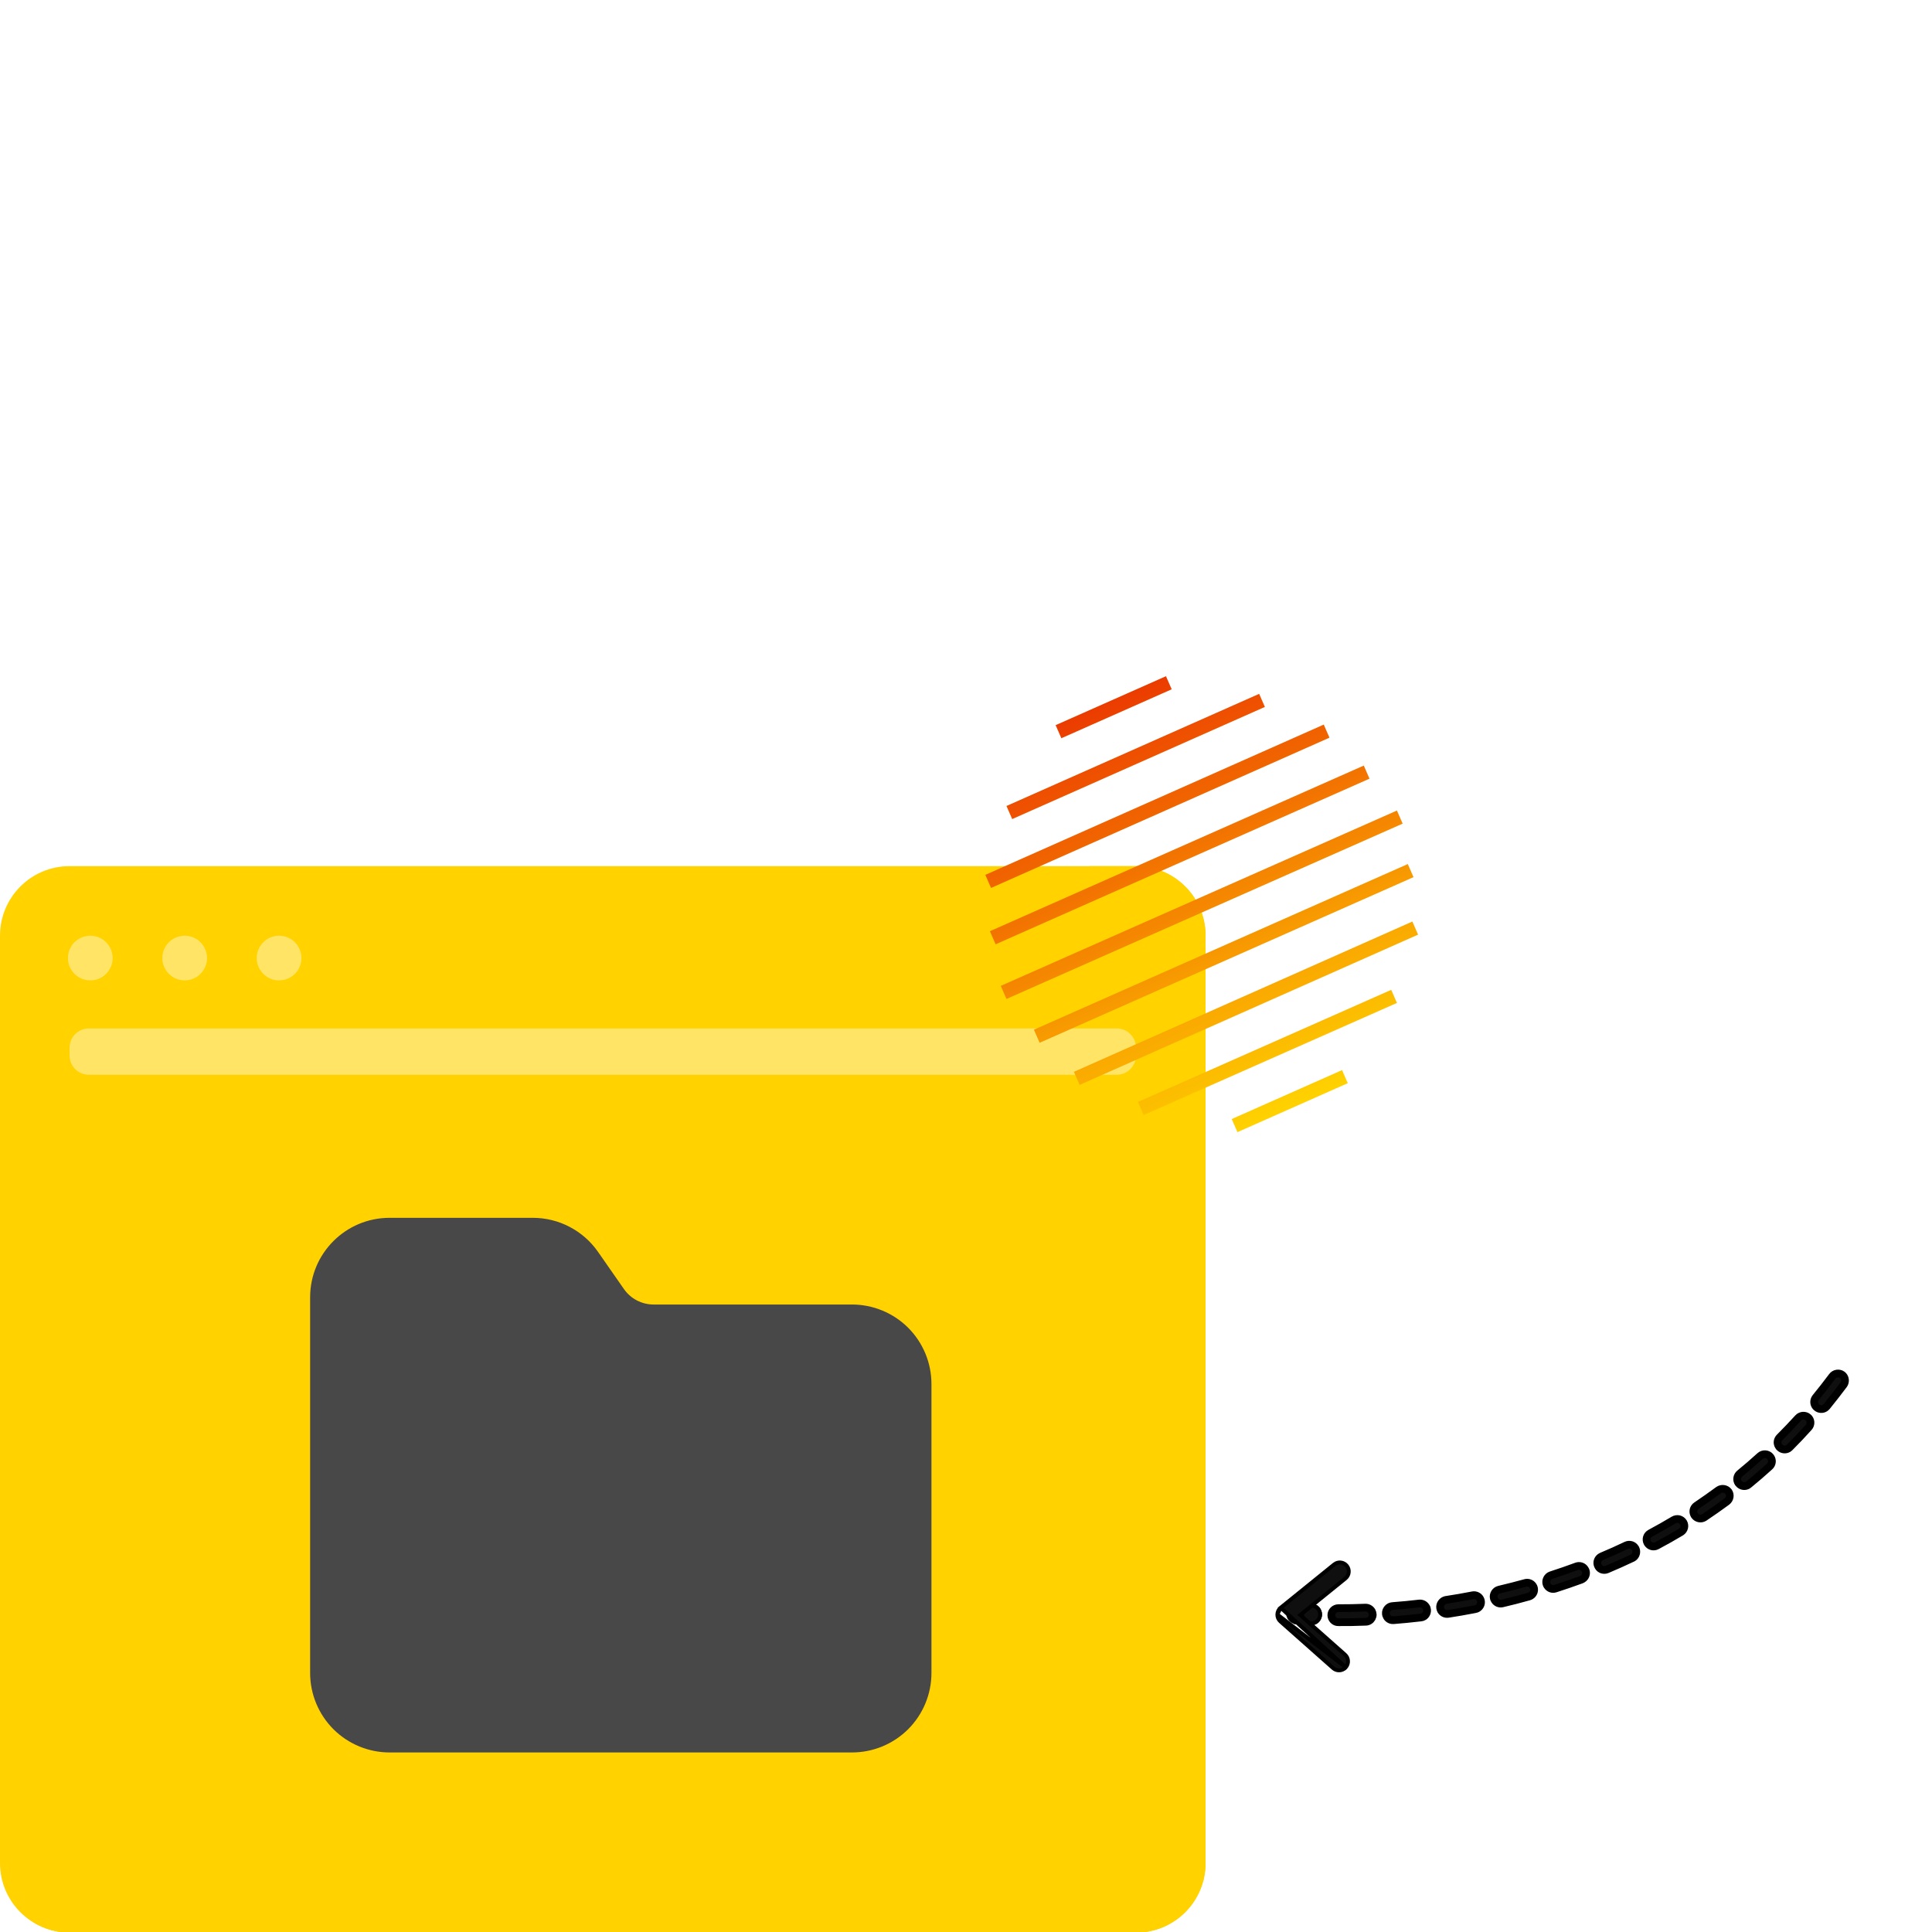
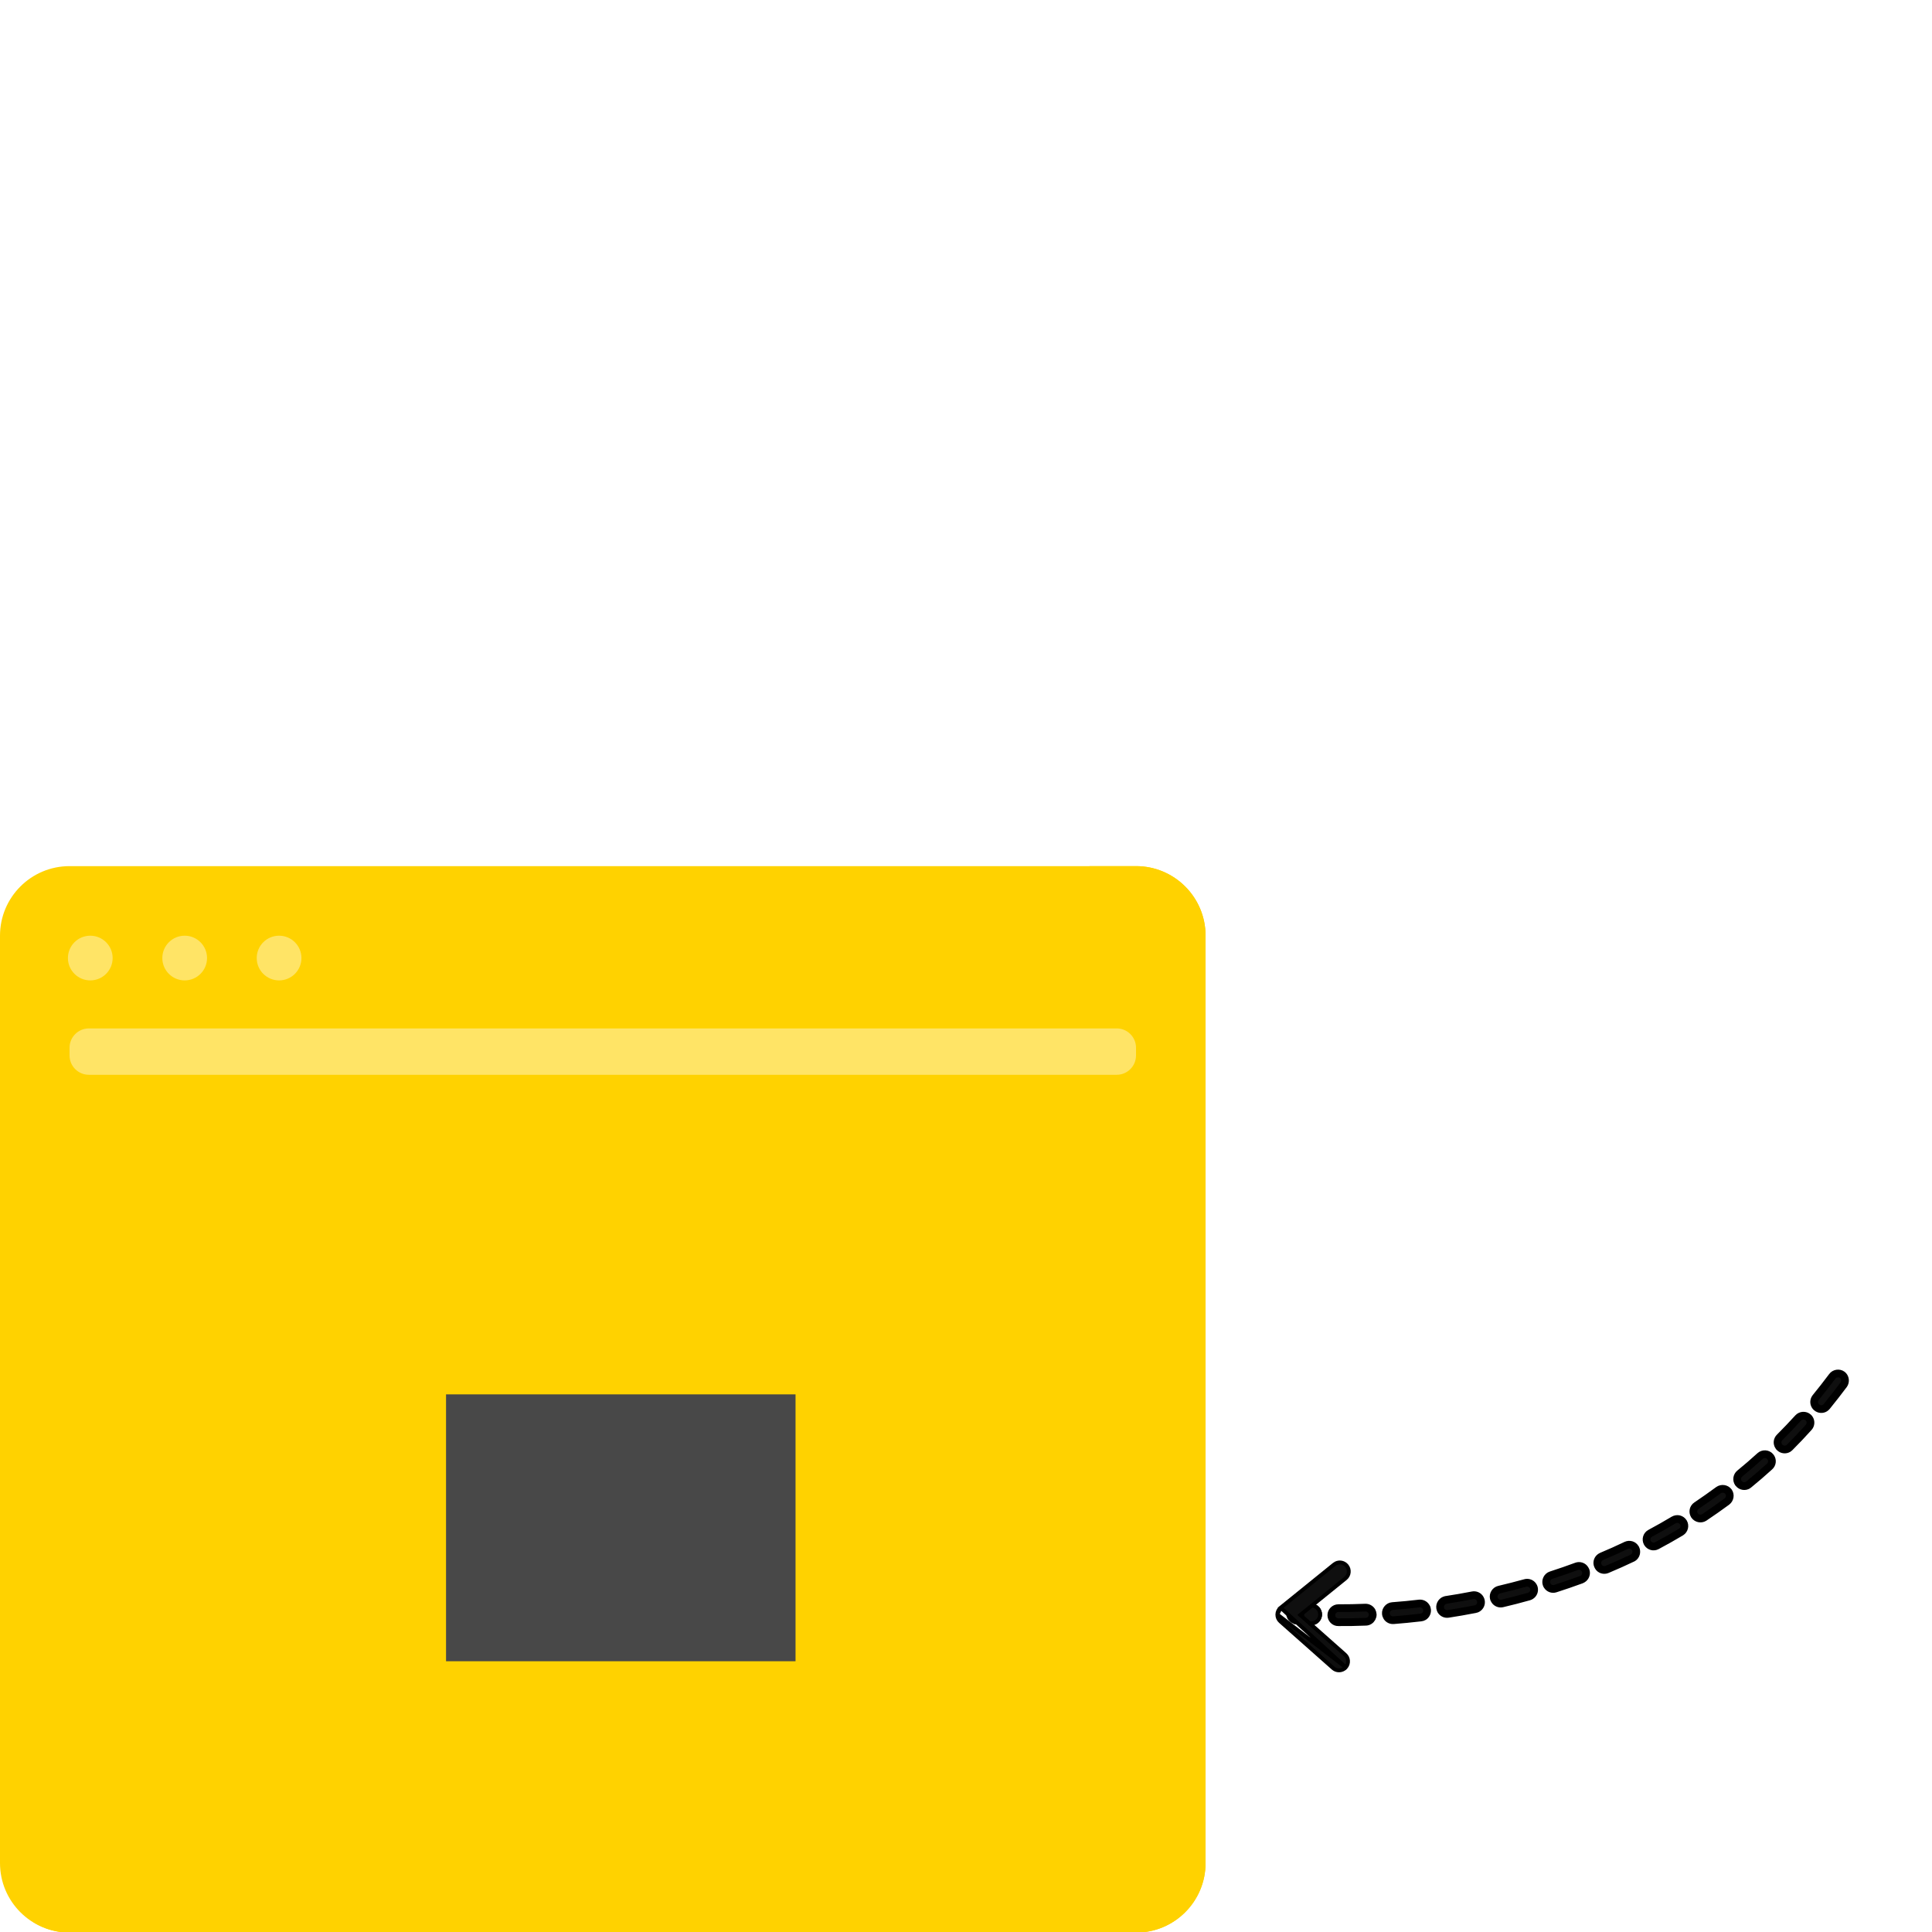
<svg xmlns="http://www.w3.org/2000/svg" width="500" height="500" viewBox="0 0 500 500" fill="none">
  <g clip-path="url(#clip0_31_5675)">
    <path d="M18 224.154H294C303.942 224.154 312 232.212 312 242.154V482.154C312 492.096 303.942 500.154 294 500.154H18C8.058 500.154 0 492.096 0 482.154V242.154C0 232.212 8.058 224.154 18 224.154Z" fill="#FFD200" />
    <path d="M294 224.154H282L8.676 497.478C11.478 499.218 14.706 500.142 18 500.154H294C303.942 500.154 312 492.096 312 482.154V242.154C312 232.212 303.942 224.154 294 224.154Z" fill="#FFD200" />
    <circle cx="23.364" cy="247.943" r="5.786" fill="#FFE466" />
    <circle cx="47.795" cy="247.943" r="5.786" fill="#FFE466" />
    <circle cx="72.227" cy="247.943" r="5.786" fill="#FFE466" />
    <path d="M289 266.154H23C20.238 266.154 18 268.392 18 271.154V273.154C18 275.915 20.238 278.154 23 278.154H289C291.761 278.154 294 275.915 294 273.154V271.154C294 268.392 291.761 266.154 289 266.154Z" fill="#FFE466" />
-     <path fill-rule="evenodd" clip-rule="evenodd" d="M169.148 337.608C166.089 337.608 163.225 336.112 161.475 333.607L154.766 323.981C150.922 318.462 144.617 315.171 137.894 315.171C128.523 315.171 112.592 315.171 100.828 315.171C89.467 315.171 80.261 324.378 80.261 335.738V432.965C80.261 438.417 82.43 443.652 86.281 447.511C90.141 451.363 95.376 453.532 100.828 453.532H220.492C225.944 453.532 231.179 451.363 235.038 447.511C238.89 443.652 241.059 438.417 241.059 432.965V358.175C241.059 352.723 238.89 347.488 235.038 343.628C231.179 339.777 225.944 337.608 220.492 337.608H169.148ZM149.897 404.919L151.535 403.273C153.727 401.089 153.727 397.529 151.535 395.346C149.352 393.154 145.792 393.154 143.608 395.346L132.389 406.564C131.716 407.237 131.245 408.037 130.991 408.89L130.983 408.905C130.841 409.376 130.759 409.877 130.744 410.393V410.662C130.759 411.178 130.841 411.68 130.983 412.151L130.991 412.166C131.245 413.018 131.716 413.819 132.389 414.492L143.608 425.71C145.792 427.902 149.352 427.902 151.535 425.71C153.727 423.526 153.727 419.966 151.535 417.782L149.897 416.137H173.748C176.844 416.137 179.357 413.624 179.357 410.528C179.357 407.432 176.844 404.919 173.748 404.919H149.897ZM190.329 378.974C190.075 378.121 189.603 377.321 188.93 376.648L177.712 365.43C175.528 363.238 171.968 363.238 169.784 365.43C167.593 367.613 167.593 371.173 169.784 373.357L171.422 375.003H147.572C144.475 375.003 141.962 377.516 141.962 380.612C141.962 383.708 144.475 386.221 147.572 386.221H171.422L169.784 387.867C167.593 390.05 167.593 393.61 169.784 395.794C171.968 397.986 175.528 397.986 177.712 395.794L188.93 384.576C189.603 383.903 190.075 383.102 190.329 382.25L190.336 382.235C190.478 381.764 190.561 381.263 190.576 380.747V380.477C190.561 379.961 190.478 379.46 190.336 378.989L190.329 378.974Z" fill="#484848" />
    <path d="M115.435 360.863H205.884V429.926H115.435V360.863Z" fill="#484848" />
-     <path d="M258.995 255.14L260.474 258.528L363.005 213.155L361.526 209.767L258.995 255.14ZM352.945 198.129L354.424 201.517L257.663 244.386L256.184 240.997L352.945 198.129ZM342.588 187.522L344.067 190.91L256.48 229.802L255 226.413L342.588 187.522ZM325.869 179.567L327.349 182.955L261.954 211.976L260.474 208.588L325.869 179.567ZM301.753 175L303.232 178.388L274.678 191.057L273.198 187.669L301.753 175ZM364.337 223.614L365.816 227.002L269.055 269.871L267.576 266.483L364.337 223.614ZM365.52 238.493L367 241.881L279.412 280.773L277.933 277.385L365.52 238.493ZM360.046 256.171L361.526 259.559L295.983 288.581L294.503 285.192L360.046 256.171ZM318.768 289.612L347.322 276.943L348.802 280.331L320.247 293L318.768 289.612Z" fill="url(#paint0_linear_31_5675)" />
    <path d="M333.379 417.282L333.379 417.283C333.236 418.559 334.157 419.708 335.432 419.851L335.432 419.851L335.487 419.356L335.487 419.354L335.432 419.851L335.432 419.851L335.432 419.851L335.433 419.851L335.436 419.851L335.449 419.853L335.496 419.858C335.538 419.862 335.6 419.868 335.682 419.876C335.846 419.893 336.088 419.915 336.406 419.942C337.041 419.996 337.978 420.067 339.188 420.133L339.193 420.134L339.193 420.134C339.688 420.156 340.158 420.026 340.552 419.778C341.167 419.391 341.596 418.72 341.638 417.935C341.707 416.654 340.726 415.558 339.445 415.488L333.379 417.282ZM333.379 417.282C333.524 416.008 334.669 415.083 335.948 415.23M333.379 417.282L335.948 415.23M335.948 415.23C335.971 415.232 336.005 415.235 336.046 415.239C336.086 415.243 336.134 415.248 336.185 415.253C336.339 415.267 336.566 415.288 336.862 415.313C337.453 415.362 338.323 415.426 339.444 415.488L335.948 415.23Z" fill="#0F0F0F" stroke="black" />
    <path d="M341.649 417.908L341.648 417.916L341.648 417.924C341.599 418.716 341.178 419.385 340.554 419.776C340.169 420.018 339.704 420.168 339.182 420.121C337.901 420.047 336.934 418.971 337.003 417.687C337.072 416.405 338.168 415.413 339.442 415.497C340.723 415.57 341.689 416.644 341.649 417.908Z" fill="#0F0F0F" stroke="black" />
    <mask id="path-11-outside-1_31_5675" maskUnits="userSpaceOnUse" x="341.479" y="337.819" width="143.398" height="107.544" fill="black">
      <rect fill="white" x="341.479" y="337.819" width="143.398" height="107.544" />
      <path d="M435.064 396.477C435.888 395.96 436.161 394.84 435.664 394.003C435.405 393.591 435.017 393.289 434.532 393.162C434.063 393.055 433.568 393.137 433.145 393.374C431.224 394.523 429.172 395.698 427.086 396.808C426.182 397.29 425.875 398.402 426.344 399.286L426.383 399.348C426.88 400.184 427.959 400.483 428.809 400.007C430.897 398.895 433.001 397.717 435.025 396.502L435.064 396.477ZM441.037 392.723L441.058 392.71C443.079 391.354 445.053 389.969 446.919 388.595C447.689 387.996 447.902 386.914 447.364 386.103C447.351 386.082 447.325 386.041 447.312 386.021C446.699 385.228 445.549 385.089 444.749 385.649C442.841 387.049 440.929 388.395 439.054 389.659C438.243 390.198 437.996 391.273 438.496 392.108L438.534 392.17C439.086 393.001 440.213 393.241 441.037 392.723ZM422.621 403.149C423.405 402.656 423.687 401.646 423.298 400.798C423.272 400.757 423.233 400.695 423.207 400.654C422.725 399.836 421.714 399.553 420.866 399.942C418.705 400.984 416.547 401.938 414.497 402.796C413.533 403.229 413.134 404.285 413.53 405.185C413.561 405.28 413.613 405.363 413.665 405.445C414.121 406.221 415.081 406.509 415.92 406.153C418.241 405.183 420.366 404.221 422.422 403.245C422.484 403.206 422.559 403.188 422.621 403.149ZM452.373 384.334C452.432 384.297 452.515 384.245 452.566 384.184C454.408 382.681 456.233 381.104 457.969 379.524C458.654 378.921 458.762 377.905 458.275 377.176C458.223 377.094 458.172 377.011 458.097 376.943C457.437 376.209 456.269 376.138 455.516 376.813C453.82 378.367 452.045 379.885 450.245 381.361C449.525 381.957 449.355 383.012 449.883 383.802C449.909 383.843 449.968 383.892 449.994 383.933C450.589 384.651 451.611 384.813 452.373 384.334ZM409.602 408.631C410.343 408.165 410.658 407.249 410.362 406.458C410.305 406.321 410.24 406.218 410.175 406.115C409.743 405.381 408.806 405.079 408.015 405.375C405.895 406.162 403.672 406.927 401.406 407.661C400.472 407.962 399.93 409.02 400.231 409.952C400.266 410.102 400.356 410.247 400.434 410.37C400.874 411.071 401.736 411.391 402.522 411.127C404.671 410.437 406.969 409.654 409.278 408.806C409.398 408.759 409.499 408.696 409.602 408.631ZM462.847 374.849C462.95 374.784 463.06 374.686 463.15 374.601C464.812 372.952 466.448 371.206 468.075 369.407C468.639 368.795 468.713 367.857 468.25 367.171C468.173 367.048 468.074 366.937 467.957 366.838C467.226 366.177 466.05 366.227 465.367 366.972C463.818 368.664 462.211 370.364 460.568 372C459.971 372.605 459.852 373.513 460.305 374.234C460.362 374.37 460.46 374.481 460.592 374.599C461.164 375.188 462.128 375.301 462.847 374.849ZM396.154 412.974L396.175 412.961C396.855 412.534 397.18 411.726 396.972 410.937C396.924 410.766 396.839 410.589 396.749 410.445C396.321 409.766 395.493 409.453 394.738 409.669C392.609 410.26 390.457 410.808 388.105 411.367L387.955 411.404C387.002 411.629 386.37 412.63 386.594 413.581C386.649 413.805 386.711 413.996 386.848 414.168C387.262 414.827 388.057 415.132 388.784 414.963C391.037 414.437 393.364 413.837 395.683 413.184C395.853 413.135 396.01 413.065 396.154 412.974ZM472.307 364.391C472.472 364.288 472.611 364.143 472.75 363.998C474.251 362.135 475.737 360.253 477.14 358.366C477.582 357.743 477.596 356.901 477.194 356.263C477.078 356.077 476.933 355.938 476.755 355.792C475.969 355.223 474.781 355.394 474.195 356.194C472.774 358.093 471.326 359.951 469.91 361.674C469.414 362.302 469.357 363.171 469.804 363.838C469.895 363.982 470.019 364.134 470.172 364.24C470.779 364.749 471.648 364.806 472.307 364.391ZM382.433 416.196C383.074 415.793 383.403 415.041 383.254 414.301C383.212 414.098 383.149 413.907 383.033 413.721C382.641 413.048 381.854 412.71 381.114 412.859C378.839 413.312 376.529 413.701 374.224 414.057L374.204 414.07C373.255 414.207 372.572 415.182 372.709 416.13C372.743 416.368 372.831 416.599 372.942 416.817C373.343 417.456 374.064 417.779 374.796 417.663C377.044 417.313 379.412 416.917 381.814 416.441C382.05 416.408 382.248 416.313 382.433 416.196ZM368.478 418.359C369.075 417.983 369.392 417.295 369.324 416.591C369.297 416.321 369.216 416.055 369.038 415.822C368.676 415.246 368.012 414.916 367.306 414.986C365.037 415.263 362.696 415.47 360.345 415.655C359.357 415.73 358.583 416.647 358.664 417.602C358.682 417.907 358.789 418.213 358.944 418.46C359.307 419.037 359.96 419.345 360.623 419.302C362.866 419.127 365.25 418.893 367.715 418.608C367.986 418.582 368.251 418.501 368.478 418.359ZM354.403 419.418C354.938 419.082 355.272 418.47 355.263 417.815C355.244 417.51 355.15 417.224 355.003 416.944C354.653 416.388 354.028 416.033 353.353 416.056C351.001 416.154 348.644 416.199 346.37 416.192C345.385 416.179 344.538 417.027 344.546 417.999C344.542 418.49 344.737 418.942 345.065 419.282C345.406 419.642 345.874 419.837 346.353 419.823C348.607 419.843 350.997 419.806 353.491 419.704C353.829 419.693 354.115 419.599 354.403 419.418Z" />
    </mask>
    <path d="M435.064 396.477C435.888 395.96 436.161 394.84 435.664 394.003C435.405 393.591 435.017 393.289 434.532 393.162C434.063 393.055 433.568 393.137 433.145 393.374C431.224 394.523 429.172 395.698 427.086 396.808C426.182 397.29 425.875 398.402 426.344 399.286L426.383 399.348C426.88 400.184 427.959 400.483 428.809 400.007C430.897 398.895 433.001 397.717 435.025 396.502L435.064 396.477ZM441.037 392.723L441.058 392.71C443.079 391.354 445.053 389.969 446.919 388.595C447.689 387.996 447.902 386.914 447.364 386.103C447.351 386.082 447.325 386.041 447.312 386.021C446.699 385.228 445.549 385.089 444.749 385.649C442.841 387.049 440.929 388.395 439.054 389.659C438.243 390.198 437.996 391.273 438.496 392.108L438.534 392.17C439.086 393.001 440.213 393.241 441.037 392.723ZM422.621 403.149C423.405 402.656 423.687 401.646 423.298 400.798C423.272 400.757 423.233 400.695 423.207 400.654C422.725 399.836 421.714 399.553 420.866 399.942C418.705 400.984 416.547 401.938 414.497 402.796C413.533 403.229 413.134 404.285 413.53 405.185C413.561 405.28 413.613 405.363 413.665 405.445C414.121 406.221 415.081 406.509 415.92 406.153C418.241 405.183 420.366 404.221 422.422 403.245C422.484 403.206 422.559 403.188 422.621 403.149ZM452.373 384.334C452.432 384.297 452.515 384.245 452.566 384.184C454.408 382.681 456.233 381.104 457.969 379.524C458.654 378.921 458.762 377.905 458.275 377.176C458.223 377.094 458.172 377.011 458.097 376.943C457.437 376.209 456.269 376.138 455.516 376.813C453.82 378.367 452.045 379.885 450.245 381.361C449.525 381.957 449.355 383.012 449.883 383.802C449.909 383.843 449.968 383.892 449.994 383.933C450.589 384.651 451.611 384.813 452.373 384.334ZM409.602 408.631C410.343 408.165 410.658 407.249 410.362 406.458C410.305 406.321 410.24 406.218 410.175 406.115C409.743 405.381 408.806 405.079 408.015 405.375C405.895 406.162 403.672 406.927 401.406 407.661C400.472 407.962 399.93 409.02 400.231 409.952C400.266 410.102 400.356 410.247 400.434 410.37C400.874 411.071 401.736 411.391 402.522 411.127C404.671 410.437 406.969 409.654 409.278 408.806C409.398 408.759 409.499 408.696 409.602 408.631ZM462.847 374.849C462.95 374.784 463.06 374.686 463.15 374.601C464.812 372.952 466.448 371.206 468.075 369.407C468.639 368.795 468.713 367.857 468.25 367.171C468.173 367.048 468.074 366.937 467.957 366.838C467.226 366.177 466.05 366.227 465.367 366.972C463.818 368.664 462.211 370.364 460.568 372C459.971 372.605 459.852 373.513 460.305 374.234C460.362 374.37 460.46 374.481 460.592 374.599C461.164 375.188 462.128 375.301 462.847 374.849ZM396.154 412.974L396.175 412.961C396.855 412.534 397.18 411.726 396.972 410.937C396.924 410.766 396.839 410.589 396.749 410.445C396.321 409.766 395.493 409.453 394.738 409.669C392.609 410.26 390.457 410.808 388.105 411.367L387.955 411.404C387.002 411.629 386.37 412.63 386.594 413.581C386.649 413.805 386.711 413.996 386.848 414.168C387.262 414.827 388.057 415.132 388.784 414.963C391.037 414.437 393.364 413.837 395.683 413.184C395.853 413.135 396.01 413.065 396.154 412.974ZM472.307 364.391C472.472 364.288 472.611 364.143 472.75 363.998C474.251 362.135 475.737 360.253 477.14 358.366C477.582 357.743 477.596 356.901 477.194 356.263C477.078 356.077 476.933 355.938 476.755 355.792C475.969 355.223 474.781 355.394 474.195 356.194C472.774 358.093 471.326 359.951 469.91 361.674C469.414 362.302 469.357 363.171 469.804 363.838C469.895 363.982 470.019 364.134 470.172 364.24C470.779 364.749 471.648 364.806 472.307 364.391ZM382.433 416.196C383.074 415.793 383.403 415.041 383.254 414.301C383.212 414.098 383.149 413.907 383.033 413.721C382.641 413.048 381.854 412.71 381.114 412.859C378.839 413.312 376.529 413.701 374.224 414.057L374.204 414.07C373.255 414.207 372.572 415.182 372.709 416.13C372.743 416.368 372.831 416.599 372.942 416.817C373.343 417.456 374.064 417.779 374.796 417.663C377.044 417.313 379.412 416.917 381.814 416.441C382.05 416.408 382.248 416.313 382.433 416.196ZM368.478 418.359C369.075 417.983 369.392 417.295 369.324 416.591C369.297 416.321 369.216 416.055 369.038 415.822C368.676 415.246 368.012 414.916 367.306 414.986C365.037 415.263 362.696 415.47 360.345 415.655C359.357 415.73 358.583 416.647 358.664 417.602C358.682 417.907 358.789 418.213 358.944 418.46C359.307 419.037 359.96 419.345 360.623 419.302C362.866 419.127 365.25 418.893 367.715 418.608C367.986 418.582 368.251 418.501 368.478 418.359ZM354.403 419.418C354.938 419.082 355.272 418.47 355.263 417.815C355.244 417.51 355.15 417.224 355.003 416.944C354.653 416.388 354.028 416.033 353.353 416.056C351.001 416.154 348.644 416.199 346.37 416.192C345.385 416.179 344.538 417.027 344.546 417.999C344.542 418.49 344.737 418.942 345.065 419.282C345.406 419.642 345.874 419.837 346.353 419.823C348.607 419.843 350.997 419.806 353.491 419.704C353.829 419.693 354.115 419.599 354.403 419.418Z" fill="#0F0F0F" />
    <path d="M435.064 396.477C435.888 395.96 436.161 394.84 435.664 394.003C435.405 393.591 435.017 393.289 434.532 393.162C434.063 393.055 433.568 393.137 433.145 393.374C431.224 394.523 429.172 395.698 427.086 396.808C426.182 397.29 425.875 398.402 426.344 399.286L426.383 399.348C426.88 400.184 427.959 400.483 428.809 400.007C430.897 398.895 433.001 397.717 435.025 396.502L435.064 396.477ZM441.037 392.723L441.058 392.71C443.079 391.354 445.053 389.969 446.919 388.595C447.689 387.996 447.902 386.914 447.364 386.103C447.351 386.082 447.325 386.041 447.312 386.021C446.699 385.228 445.549 385.089 444.749 385.649C442.841 387.049 440.929 388.395 439.054 389.659C438.243 390.198 437.996 391.273 438.496 392.108L438.534 392.17C439.086 393.001 440.213 393.241 441.037 392.723ZM422.621 403.149C423.405 402.656 423.687 401.646 423.298 400.798C423.272 400.757 423.233 400.695 423.207 400.654C422.725 399.836 421.714 399.553 420.866 399.942C418.705 400.984 416.547 401.938 414.497 402.796C413.533 403.229 413.134 404.285 413.53 405.185C413.561 405.28 413.613 405.363 413.665 405.445C414.121 406.221 415.081 406.509 415.92 406.153C418.241 405.183 420.366 404.221 422.422 403.245C422.484 403.206 422.559 403.188 422.621 403.149ZM452.373 384.334C452.432 384.297 452.515 384.245 452.566 384.184C454.408 382.681 456.233 381.104 457.969 379.524C458.654 378.921 458.762 377.905 458.275 377.176C458.223 377.094 458.172 377.011 458.097 376.943C457.437 376.209 456.269 376.138 455.516 376.813C453.82 378.367 452.045 379.885 450.245 381.361C449.525 381.957 449.355 383.012 449.883 383.802C449.909 383.843 449.968 383.892 449.994 383.933C450.589 384.651 451.611 384.813 452.373 384.334ZM409.602 408.631C410.343 408.165 410.658 407.249 410.362 406.458C410.305 406.321 410.24 406.218 410.175 406.115C409.743 405.381 408.806 405.079 408.015 405.375C405.895 406.162 403.672 406.927 401.406 407.661C400.472 407.962 399.93 409.02 400.231 409.952C400.266 410.102 400.356 410.247 400.434 410.37C400.874 411.071 401.736 411.391 402.522 411.127C404.671 410.437 406.969 409.654 409.278 408.806C409.398 408.759 409.499 408.696 409.602 408.631ZM462.847 374.849C462.95 374.784 463.06 374.686 463.15 374.601C464.812 372.952 466.448 371.206 468.075 369.407C468.639 368.795 468.713 367.857 468.25 367.171C468.173 367.048 468.074 366.937 467.957 366.838C467.226 366.177 466.05 366.227 465.367 366.972C463.818 368.664 462.211 370.364 460.568 372C459.971 372.605 459.852 373.513 460.305 374.234C460.362 374.37 460.46 374.481 460.592 374.599C461.164 375.188 462.128 375.301 462.847 374.849ZM396.154 412.974L396.175 412.961C396.855 412.534 397.18 411.726 396.972 410.937C396.924 410.766 396.839 410.589 396.749 410.445C396.321 409.766 395.493 409.453 394.738 409.669C392.609 410.26 390.457 410.808 388.105 411.367L387.955 411.404C387.002 411.629 386.37 412.63 386.594 413.581C386.649 413.805 386.711 413.996 386.848 414.168C387.262 414.827 388.057 415.132 388.784 414.963C391.037 414.437 393.364 413.837 395.683 413.184C395.853 413.135 396.01 413.065 396.154 412.974ZM472.307 364.391C472.472 364.288 472.611 364.143 472.75 363.998C474.251 362.135 475.737 360.253 477.14 358.366C477.582 357.743 477.596 356.901 477.194 356.263C477.078 356.077 476.933 355.938 476.755 355.792C475.969 355.223 474.781 355.394 474.195 356.194C472.774 358.093 471.326 359.951 469.91 361.674C469.414 362.302 469.357 363.171 469.804 363.838C469.895 363.982 470.019 364.134 470.172 364.24C470.779 364.749 471.648 364.806 472.307 364.391ZM382.433 416.196C383.074 415.793 383.403 415.041 383.254 414.301C383.212 414.098 383.149 413.907 383.033 413.721C382.641 413.048 381.854 412.71 381.114 412.859C378.839 413.312 376.529 413.701 374.224 414.057L374.204 414.07C373.255 414.207 372.572 415.182 372.709 416.13C372.743 416.368 372.831 416.599 372.942 416.817C373.343 417.456 374.064 417.779 374.796 417.663C377.044 417.313 379.412 416.917 381.814 416.441C382.05 416.408 382.248 416.313 382.433 416.196ZM368.478 418.359C369.075 417.983 369.392 417.295 369.324 416.591C369.297 416.321 369.216 416.055 369.038 415.822C368.676 415.246 368.012 414.916 367.306 414.986C365.037 415.263 362.696 415.47 360.345 415.655C359.357 415.73 358.583 416.647 358.664 417.602C358.682 417.907 358.789 418.213 358.944 418.46C359.307 419.037 359.96 419.345 360.623 419.302C362.866 419.127 365.25 418.893 367.715 418.608C367.986 418.582 368.251 418.501 368.478 418.359ZM354.403 419.418C354.938 419.082 355.272 418.47 355.263 417.815C355.244 417.51 355.15 417.224 355.003 416.944C354.653 416.388 354.028 416.033 353.353 416.056C351.001 416.154 348.644 416.199 346.37 416.192C345.385 416.179 344.538 417.027 344.546 417.999C344.542 418.49 344.737 418.942 345.065 419.282C345.406 419.642 345.874 419.837 346.353 419.823C348.607 419.843 350.997 419.806 353.491 419.704C353.829 419.693 354.115 419.599 354.403 419.418Z" stroke="black" stroke-width="2" mask="url(#path-11-outside-1_31_5675)" />
    <path d="M348.28 431.503L348.282 431.501C349.133 430.541 349.043 429.071 348.084 428.221L348.084 428.221L336.502 417.958L348.198 408.497C348.198 408.497 348.198 408.497 348.198 408.497C349.196 407.691 349.352 406.227 348.545 405.229C347.743 404.236 346.294 404.053 345.274 404.884C345.274 404.884 345.274 404.884 345.273 404.885L331.444 416.071L348.28 431.503ZM348.28 431.503C348.131 431.669 347.96 431.813 347.778 431.928C346.927 432.463 345.792 432.402 345.003 431.701C345.003 431.701 345.003 431.701 345.003 431.701L331.364 419.62L331.364 419.62C330.851 419.165 330.567 418.51 330.581 417.829L330.581 417.828M348.28 431.503L330.581 417.828M330.581 417.828C330.596 417.142 330.911 416.501 331.443 416.071L330.581 417.828Z" fill="#0F0F0F" stroke="black" />
  </g>
  <defs>
    <linearGradient id="paint0_linear_31_5675" x1="287.444" y1="181.387" x2="334.245" y2="286.961" gradientUnits="userSpaceOnUse">
      <stop stop-color="#EB3C00" />
      <stop offset="1" stop-color="#FFD200" />
    </linearGradient>
    <clipPath id="clip0_31_5675">
      <rect width="500" height="500" fill="white" />
    </clipPath>
  </defs>
</svg>